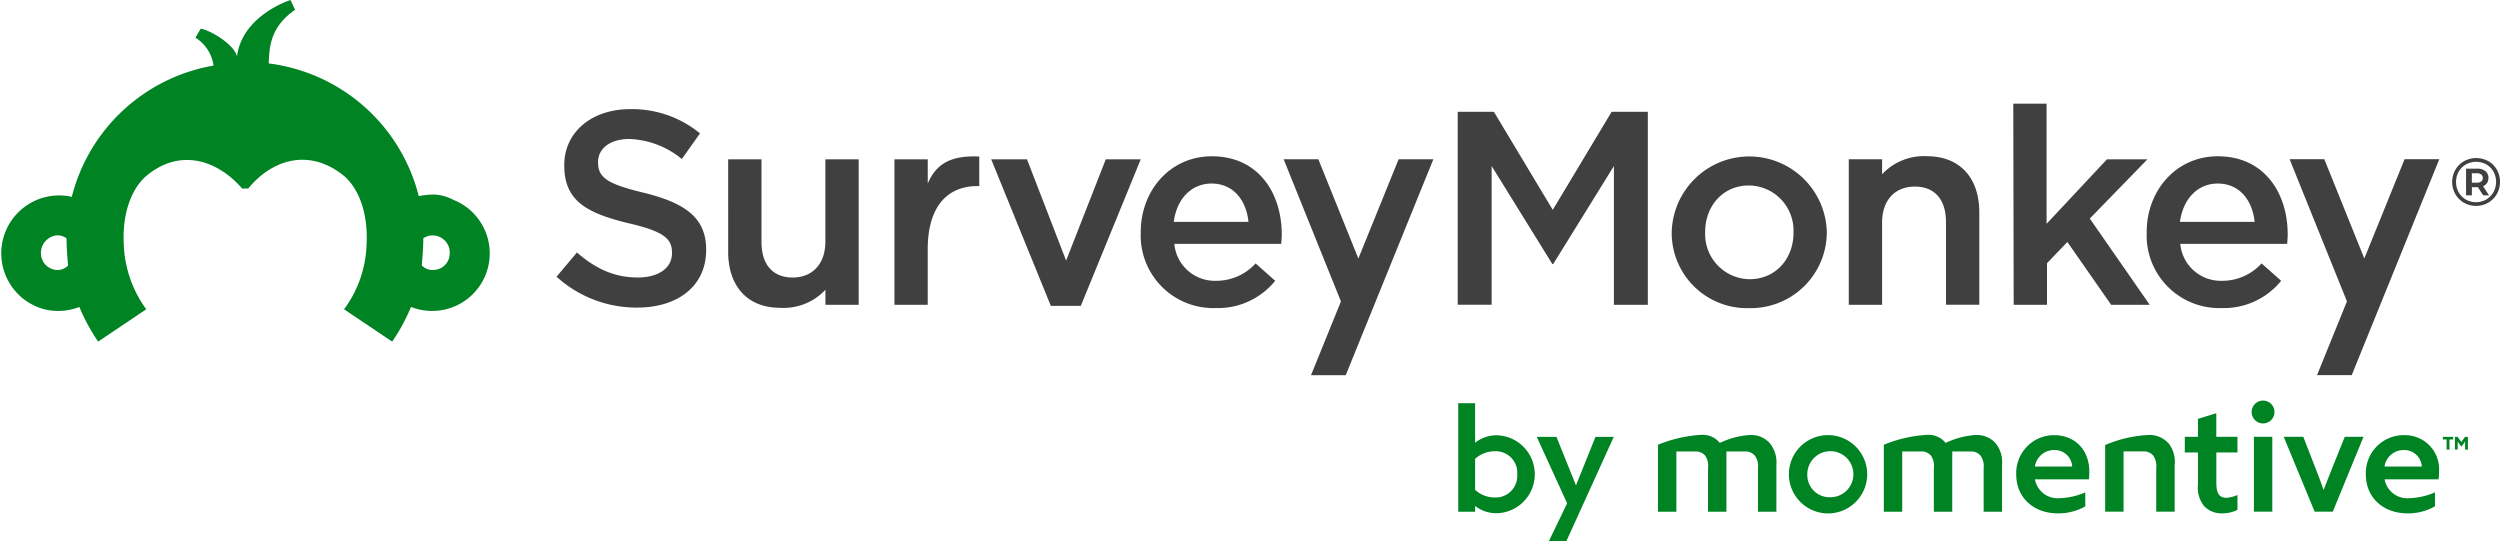
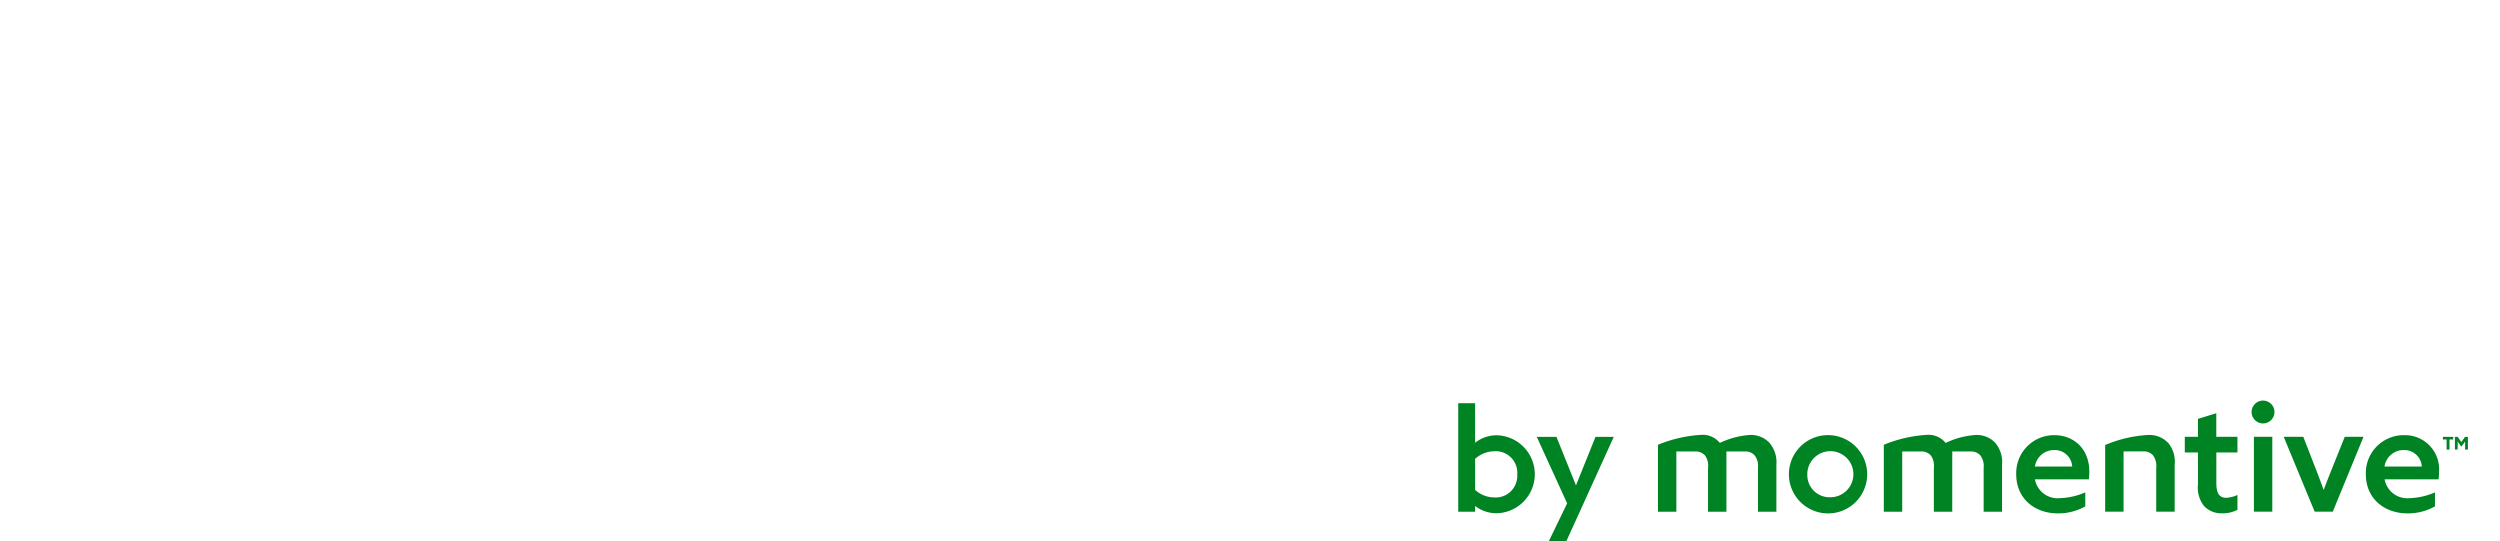
<svg xmlns="http://www.w3.org/2000/svg" width="400" height="86.578" viewBox="0 0 400 86.578">
  <g id="_51_surveymonkey" data-name="51 surveymonkey" transform="translate(-0.007 0.01)">
    <path id="Path_183" data-name="Path 183" d="M1287.6,316.255h-.595v-.417h1.648v.417h-.595v1.623h-.458Zm2.355,1.153-.315-.437c-.1-.143-.189-.274-.269-.4v1.3h-.442v-2.034h.431l.595.831.595-.831h.458v2.038h-.448V316.57c-.079.126-.168.259-.27.4l-.338.437Zm-110.651-.564a4.051,4.051,0,0,0-3.124-1.306,13.07,13.07,0,0,0-4.861,1.275,3.527,3.527,0,0,0-3.1-1.285,21.345,21.345,0,0,0-6.8,1.58v10.709h2.944v-9.639h3a2.005,2.005,0,0,1,1.58.632,2.8,2.8,0,0,1,.485,2v7.011h2.944v-9.639h2.991a1.938,1.938,0,0,1,1.532.632,2.793,2.793,0,0,1,.527,2v7.011h2.944v-7.5a4.81,4.81,0,0,0-1.063-3.476Zm36.122,0a4.055,4.055,0,0,0-3.118-1.306,13.089,13.089,0,0,0-4.857,1.275,3.536,3.536,0,0,0-3.107-1.285,21.3,21.3,0,0,0-6.789,1.58v10.709h2.944v-9.639h2.991a2,2,0,0,1,1.58.632,2.8,2.8,0,0,1,.489,2v7.011h2.944v-8.928a5.855,5.855,0,0,0,0-.711h2.966a1.938,1.938,0,0,1,1.532.632,2.823,2.823,0,0,1,.526,2v7.011h2.944v-7.5a4.763,4.763,0,0,0-1.049-3.476Zm-26.557-1.275a6.263,6.263,0,1,1-6.5,6.258A6.254,6.254,0,0,1,1188.873,315.569Zm0,9.934a3.687,3.687,0,1,0-3.553-3.816c0,.044,0,.087,0,.129a3.544,3.544,0,0,0,3.4,3.684c.052,0,.1,0,.156,0Zm32.864-2.871a3.681,3.681,0,0,0,3.966,3.018,11.1,11.1,0,0,0,4.092-.927v2.239a8.741,8.741,0,0,1-4.382,1.122c-3.845,0-6.669-2.481-6.669-6.232a6.062,6.062,0,0,1,5.838-6.279c.091,0,.182,0,.274,0,2.95,0,5.583,2.023,5.583,5.869a9.232,9.232,0,0,1-.075,1.2h-8.628Zm5.962-2.048a2.8,2.8,0,0,0-2.871-2.633,3.089,3.089,0,0,0-3.093,2.633h5.962Zm49.987,2.048a3.681,3.681,0,0,0,3.966,3.018,11.1,11.1,0,0,0,4.092-.927v2.239a8.74,8.74,0,0,1-4.382,1.122c-3.845,0-6.679-2.481-6.679-6.232a6.062,6.062,0,0,1,5.837-6.279c.091,0,.183,0,.274,0a5.452,5.452,0,0,1,5.6,5.869,9.211,9.211,0,0,1-.075,1.2h-8.634Zm5.951-2.048a2.805,2.805,0,0,0-2.875-2.633,3.089,3.089,0,0,0-3.093,2.633Zm-40.559-3.746a4.122,4.122,0,0,0-3.161-1.3,20.428,20.428,0,0,0-6.943,1.607v10.666h2.944v-9.64h3.161a1.94,1.94,0,0,1,1.58.659,2.965,2.965,0,0,1,.485,2.044v6.936h2.95v-7.448A4.755,4.755,0,0,0,1243.078,316.837Zm15.181-6.8a1.827,1.827,0,1,1-1.851,1.826,1.827,1.827,0,0,1,1.851-1.826Zm-1.486,5.794h2.944v11.978h-2.944Zm4.768,0h3.134l1.7,4.382c.527,1.316,1.022,2.633,1.532,4.067h.052c.527-1.412,1.022-2.633,1.58-4.04l1.774-4.409h3l-4.919,11.978h-2.9Zm-7.4,2.506v-2.506h-3.387v-3.771l-2.933.9v2.871h-2.106v2.506h2.106v5.135a4.757,4.757,0,0,0,.974,3.435,3.833,3.833,0,0,0,2.923,1.169,5.315,5.315,0,0,0,2.424-.558v-2.376a5.166,5.166,0,0,1-1.8.448c-1.343,0-1.58-1.117-1.58-2.454v-4.8ZM1132.161,326.9v.916h-2.7V310.459h2.7v6.321a5.54,5.54,0,0,1,3.52-1.19,6.238,6.238,0,0,1,0,12.469,5.517,5.517,0,0,1-3.52-1.165Zm6.744-5.058a3.444,3.444,0,0,0-3.669-3.694,4.6,4.6,0,0,0-3.074,1.215v4.959a4.614,4.614,0,0,0,3.074,1.215A3.455,3.455,0,0,0,1138.9,321.837Zm7.857,10.684h-2.8l2.925-6.049-4.859-10.635h3.149l3.124,7.759,3.124-7.759h2.925l-7.585,16.684Z" transform="translate(-896.137 -245.954)" fill="#008323" />
-     <path id="Path_184" data-name="Path 184" d="M433.53,108.025l3.261-3.877c2.956,2.558,5.906,4,9.743,4,3.348,0,5.467-1.542,5.467-3.877v-.087c0-2.206-1.24-3.4-6.969-4.716-6.569-1.6-10.27-3.524-10.27-9.215v-.087c0-5.29,4.411-8.951,10.533-8.951a17.11,17.11,0,0,1,11.188,3.877l-2.908,4.1a14.046,14.046,0,0,0-8.375-3.2c-3.2,0-5.027,1.6-5.027,3.661v.087c0,2.4,1.414,3.437,7.32,4.851,6.538,1.615,9.973,3.955,9.973,9.072v.087c0,5.771-4.54,9.215-11.02,9.215A19,19,0,0,1,433.53,108.025Zm27.461-3.972V89.244h5.33v13.228c0,3.613,1.806,5.682,4.979,5.682s5.243-2.158,5.243-5.771V89.244h5.33v23.274h-5.323v-2.4A9.161,9.161,0,0,1,469.277,113c-5.251,0-8.288-3.524-8.288-8.951Zm26.6-14.81h5.332V93.12c1.455-3.485,4.14-4.5,8.24-4.324v4.731h-.311c-4.675,0-7.935,3.124-7.935,10.127v8.864h-5.323V89.244Zm15.481,0h5.73l6.258,16.2,6.346-16.2H527l-9.59,23.45h-4.795l-9.542-23.45ZM527,100.969v-.087c0-6.656,4.716-12.125,11.373-12.125,7.409,0,11.188,5.819,11.188,12.515,0,.487-.048.966-.087,1.5h-17.1a6.5,6.5,0,0,0,6.7,5.906,8.467,8.467,0,0,0,6.306-2.782l3.132,2.782a11.783,11.783,0,0,1-9.519,4.364A11.622,11.622,0,0,1,527,100.969Zm17.239-1.719c-.352-3.437-2.4-6.13-5.906-6.13-3.261,0-5.6,2.51-6.043,6.13Zm67.717,1.766v-.087a12.412,12.412,0,0,1,24.816-.087v.087a12.166,12.166,0,0,1-12.22,12.125H624.3a12.043,12.043,0,0,1-12.341-11.733Zm19.484,0v-.087a7.2,7.2,0,0,0-7.146-7.5c-4.19,0-6.986,3.356-6.986,7.409v.087a7.212,7.212,0,0,0,7.1,7.5C628.707,108.417,631.441,105.028,631.441,101.016ZM666.605,80.34h5.332V99.561l9.654-10.317h6.482l-9.223,9.478,9.59,13.8h-6.169l-7.009-10.054-3.261,3.4v6.656h-5.33l-.064-32.184Zm21.348,20.629v-.087c0-6.656,4.716-12.125,11.373-12.125,7.409,0,11.188,5.819,11.188,12.515,0,.487-.048.966-.087,1.5h-17.1a6.5,6.5,0,0,0,6.7,5.906,8.457,8.457,0,0,0,6.306-2.782l3.132,2.782a11.784,11.784,0,0,1-9.519,4.364A11.622,11.622,0,0,1,687.953,100.969Zm17.27-1.719c-.352-3.437-2.4-6.13-5.906-6.13-3.261,0-5.554,2.51-6.043,6.13ZM568.261,89.235l-6.441,15.881-6.4-15.881h-5.554l9.167,22.745-4.787,11.8H559.8l14.018-34.543h-5.554Zm160.953-.008-6.441,15.881-6.4-15.881h-5.554l9.175,22.745-4.787,11.8h5.554L734.77,89.225h-5.554Zm13.4.315a3.62,3.62,0,0,1,1.372,1.372,3.986,3.986,0,0,1-.01,3.883,3.748,3.748,0,0,1-1.389,1.393,3.939,3.939,0,0,1-3.877,0A3.719,3.719,0,0,1,737.33,94.8a3.949,3.949,0,0,1,0-3.86,3.72,3.72,0,0,1,1.383-1.389,4.018,4.018,0,0,1,3.9-.01Zm-.336,6.128a3.163,3.163,0,0,0,1.155-1.177,3.419,3.419,0,0,0,.01-3.275,3.058,3.058,0,0,0-1.138-1.155,3.381,3.381,0,0,0-3.286.006,3.084,3.084,0,0,0-1.155,1.165,3.427,3.427,0,0,0,0,3.275,3.083,3.083,0,0,0,1.148,1.165,3.3,3.3,0,0,0,3.263,0Zm.131-2.635a1.382,1.382,0,0,1-.634.51l.954,1.464h-.933l-.846-1.3h-.966v1.3h-.933V90.736h1.779a2,2,0,0,1,1.318.4,1.337,1.337,0,0,1,.483,1.084,1.448,1.448,0,0,1-.222.813Zm-1.631-.054a1.094,1.094,0,0,0,.7-.2.678.678,0,0,0,.249-.558.664.664,0,0,0-.249-.553,1.118,1.118,0,0,0-.7-.195h-.8v1.507ZM661.17,97.7v14.81h-5.332V99.289c0-3.613-1.806-5.682-4.979-5.682s-5.243,2.158-5.243,5.771v13.139h-5.33V89.235h5.33v2.4a9.16,9.16,0,0,1,7.272-2.886c5.234.039,8.28,3.524,8.28,8.951Zm-68.246-.367,9.416-15.689h5.794v30.873h-5.427v-22.2L592.993,106h-.137l-9.714-15.689v22.2h-5.427V81.644h5.794l9.416,15.689" transform="translate(-344.475 -63.762)" fill="#404040" />
-     <path id="Path_185" data-name="Path 185" d="M69.18,31.12a13.373,13.373,0,0,0-2.175.24,28.383,28.383,0,0,0-22.561-21c-.479-.12-.966-.12-1.447-.24.12-2.653.24-5.794,4.221-8.568L46.491-.01S38.771,2.4,37.923,9.037c-.359-1.806-3.98-4.1-5.794-4.467l-.848,1.447a6.293,6.293,0,0,1,2.894,4.467,28.369,28.369,0,0,0-22.681,21A9.261,9.261,0,0,0,7.027,49.454,9.193,9.193,0,0,0,12.7,49.1a30.764,30.764,0,0,0,3.012,5.547l7.72-5.187-.12-.12a18.682,18.682,0,0,1-3.5-10.253c-.24-4.221.848-8.448,3.5-10.861,5.547-4.708,11.58-2.533,15.44,1.934h.966c3.74-4.588,9.774-6.634,15.44-1.934,2.653,2.413,3.74,6.634,3.5,10.861a18.363,18.363,0,0,1-3.5,10.253l-.12.12,7.72,5.187A30.268,30.268,0,0,0,65.77,49.1,9.211,9.211,0,1,0,72.532,31.96a7.066,7.066,0,0,0-3.381-.848l.025.008ZM9.088,43.19A2.712,2.712,0,0,1,6.555,40.3a2.842,2.842,0,0,1,2.533-2.653,2.442,2.442,0,0,1,1.567.479c0,1.447.12,2.894.24,4.347A2.465,2.465,0,0,1,9.09,43.2v-.008Zm60.213,0a2.42,2.42,0,0,1-1.806-.728c.12-1.447.24-2.894.24-4.347a2.711,2.711,0,0,1,3.74.728,2.435,2.435,0,0,1,.479,1.567A2.632,2.632,0,0,1,69.3,43.183v.008Z" transform="translate(0)" fill="#008323" />
  </g>
</svg>